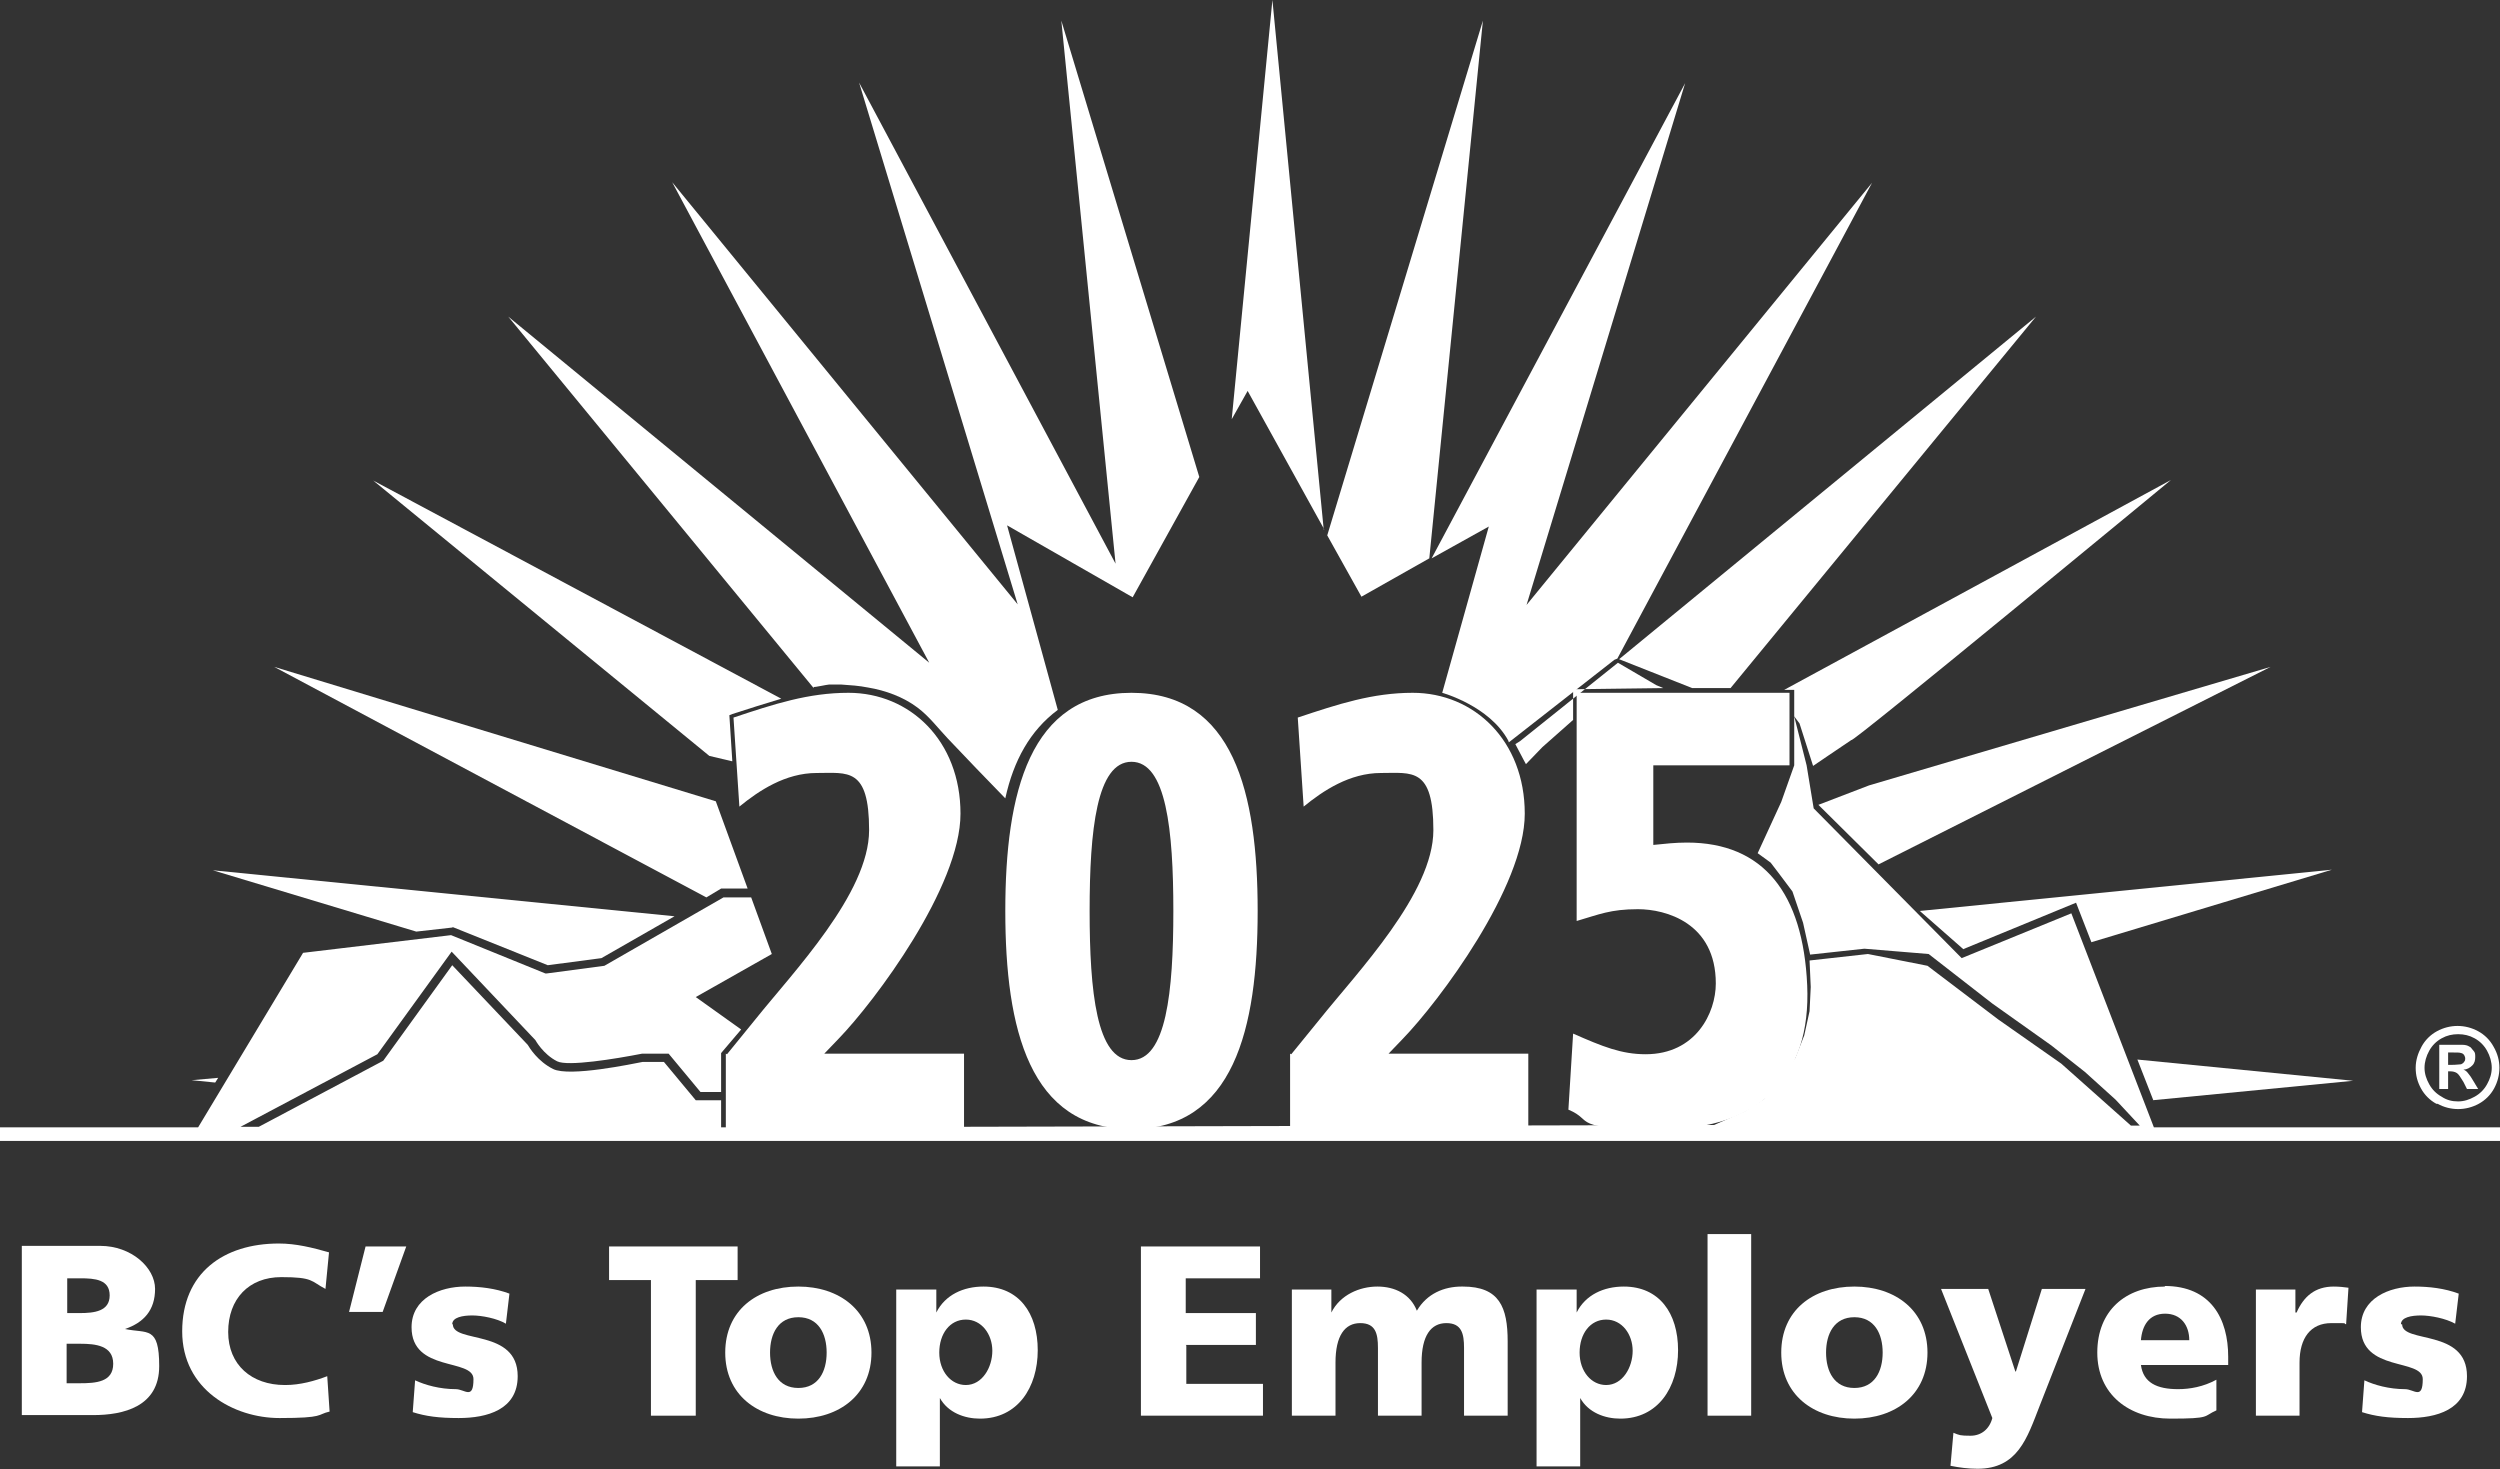
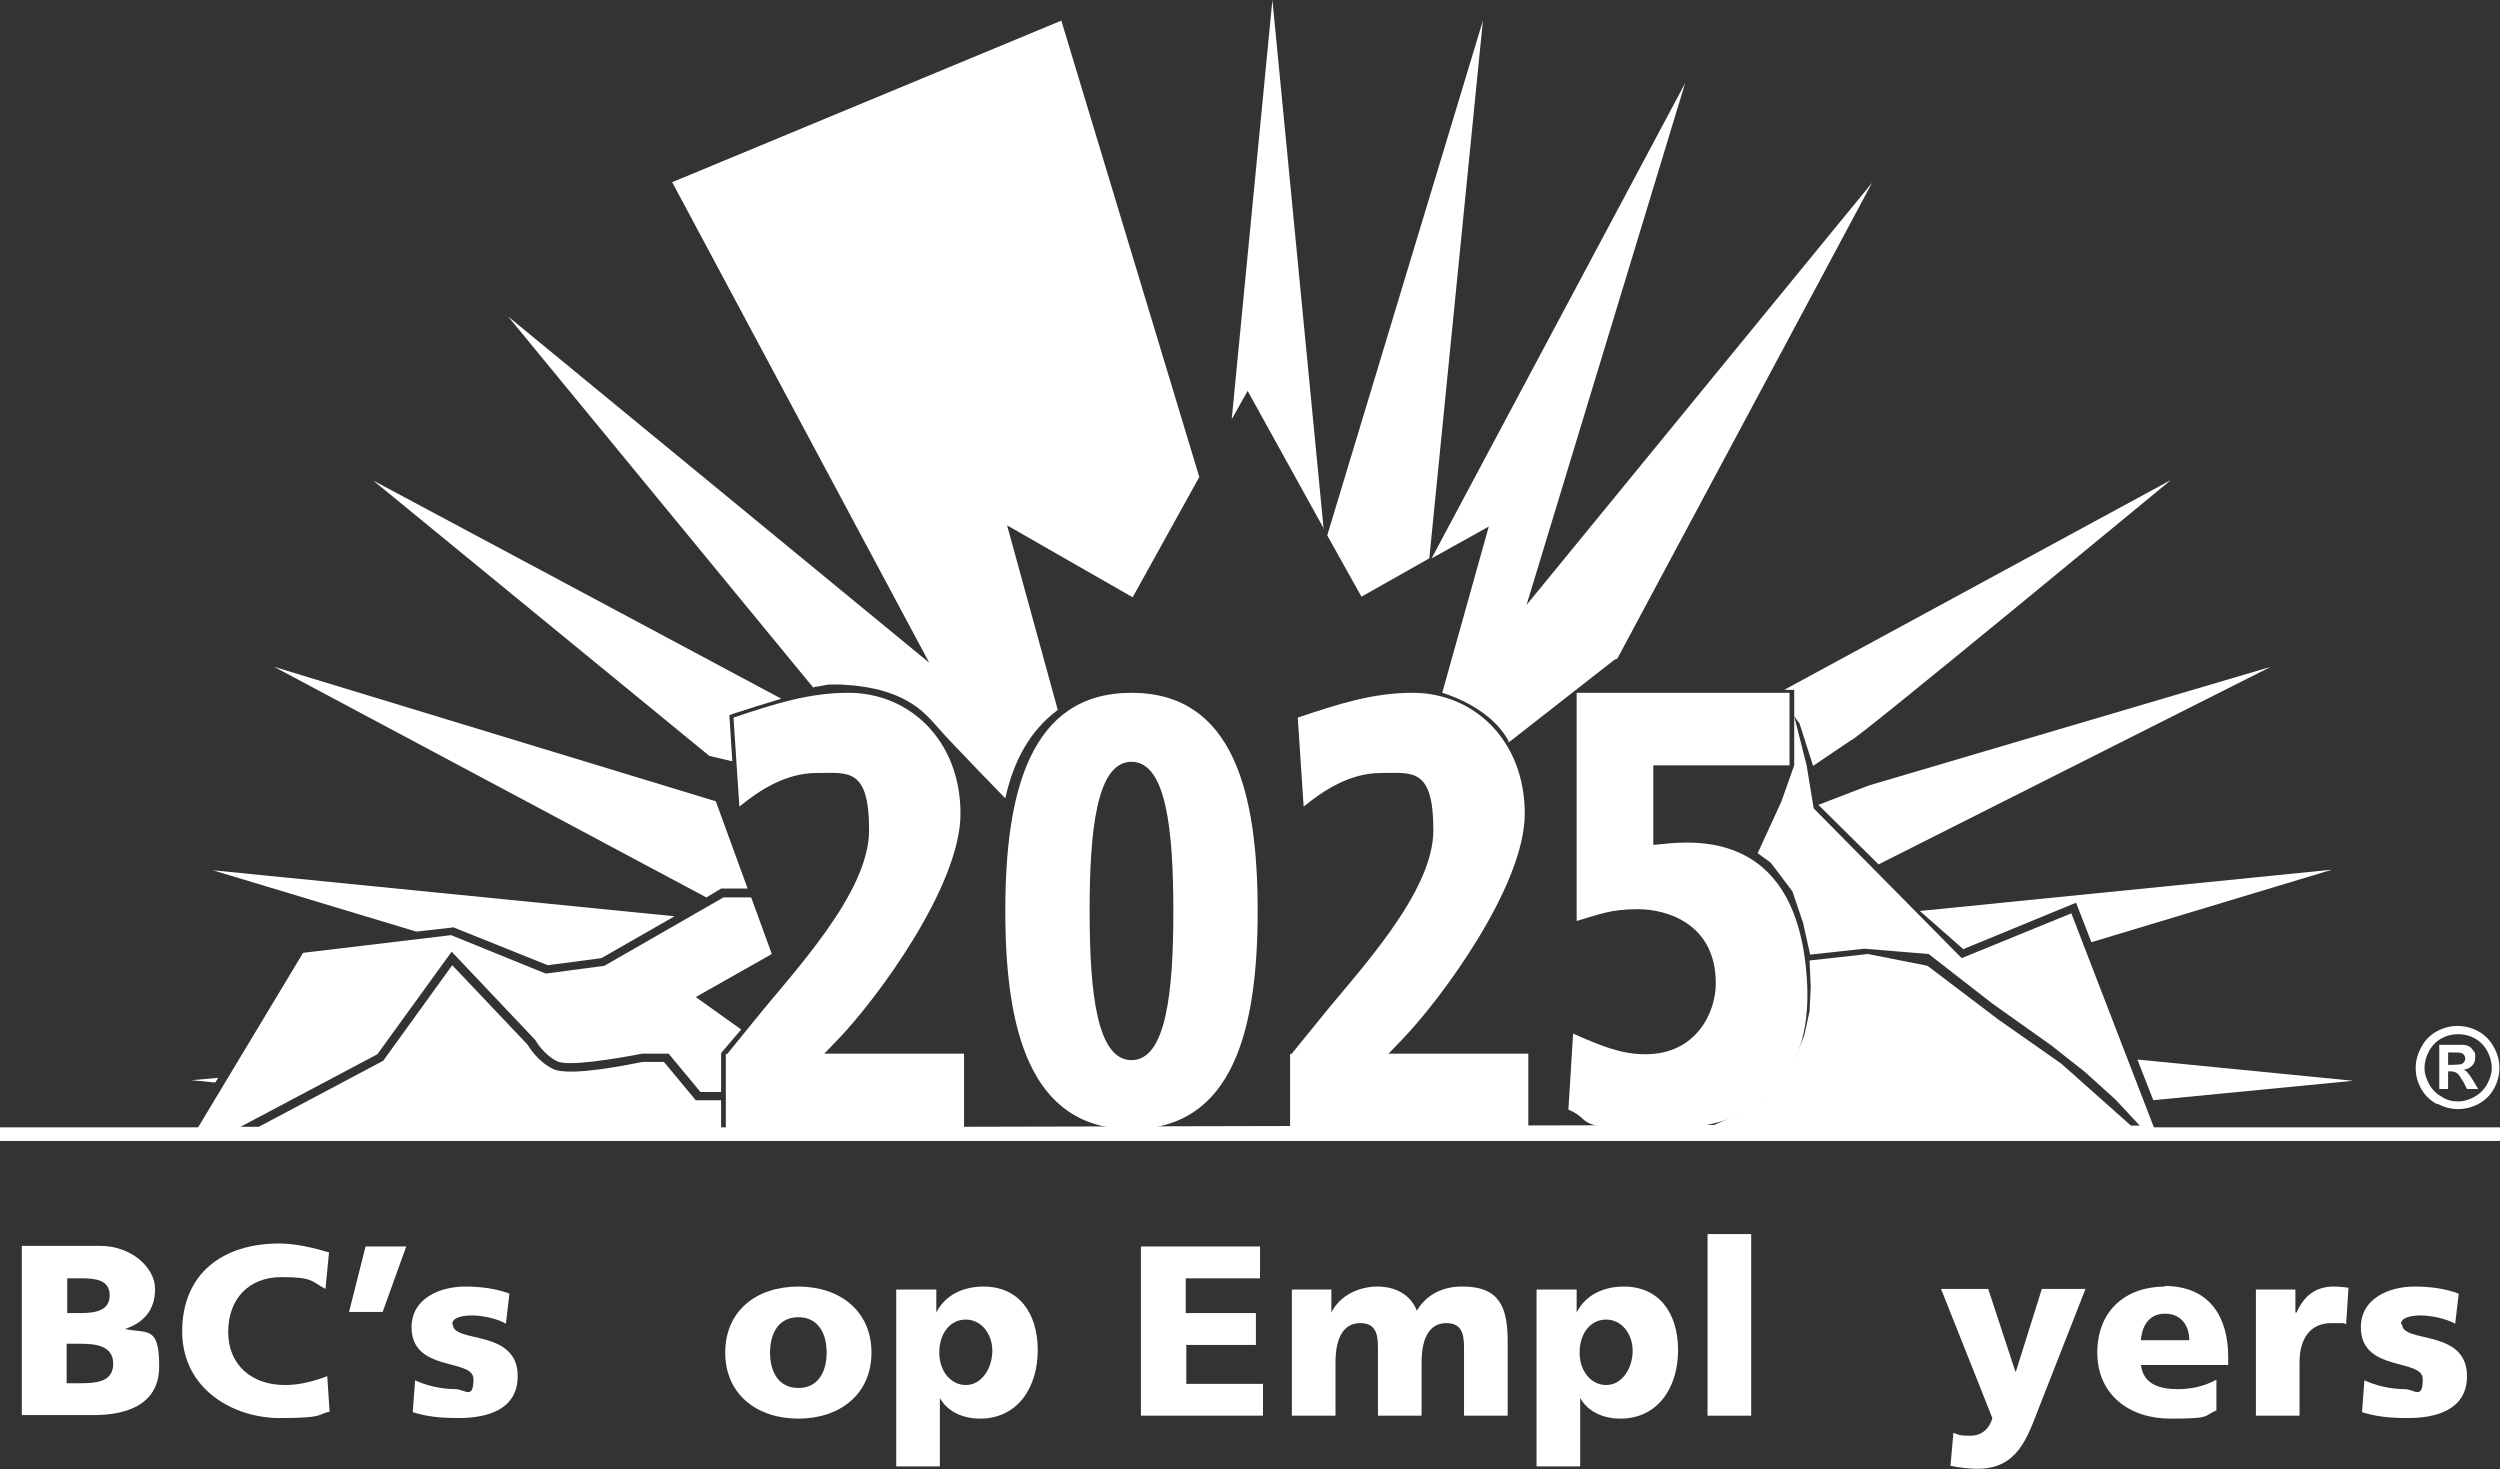
<svg xmlns="http://www.w3.org/2000/svg" version="1.1" viewBox="0 0 424 249.2">
  <rect x="0" y="0" width="424" height="249.2" fill="#333333" stroke="none" />
  <defs>
    <style>
      .cls-1 {
        fill: #fff;
      }
    </style>
  </defs>
  <g>
    <g id="Layer_1">
      <g id="surface1">
-         <path class="cls-1" d="M280.9,116.2l-6.5-3.8-16.6,13.3-.8.5c1.3,2.5,1.8,3.4,1.8,3.4l2.8-2.9,5.2-4.6v-5.2c-.1,0,15.3-.2,15.3-.2h0" />
-         <path class="cls-1" d="M138,116.7l-51.8-63,71.4,58.7L114,30.9l58.6,71.6-26.9-88.5,43.5,81.6L180,3.5l23.4,77.4-11.3,20.4-21.3-12.2,8.6,31.3c-4.7,3.5-7.5,8.6-8.9,15-3.3-3.4-6.6-6.8-9.8-10.2-1.6-1.7-3.2-3.8-5.1-5.2-2.4-1.8-5.4-2.9-8.4-3.4-1.5-.3-3-.4-4.5-.5-.7,0-1.4,0-2.1,0-.3,0-2.5.5-2.6.4" />
+         <path class="cls-1" d="M138,116.7l-51.8-63,71.4,58.7L114,30.9L180,3.5l23.4,77.4-11.3,20.4-21.3-12.2,8.6,31.3c-4.7,3.5-7.5,8.6-8.9,15-3.3-3.4-6.6-6.8-9.8-10.2-1.6-1.7-3.2-3.8-5.1-5.2-2.4-1.8-5.4-2.9-8.4-3.4-1.5-.3-3-.4-4.5-.5-.7,0-1.4,0-2.1,0-.3,0-2.5.5-2.6.4" />
        <path class="cls-1" d="M412,178.2c.5-.9,1.2-1.6,2.1-2.1s1.8-.7,2.8-.7,1.9.2,2.8.7c.9.5,1.6,1.2,2.1,2.1.5.9.8,1.9.8,2.9s-.3,1.9-.8,2.8c-.5.9-1.2,1.6-2.1,2.1-.9.5-1.8.8-2.8.8s-1.9-.2-2.8-.8c-.9-.5-1.6-1.2-2.1-2.1-.5-.9-.8-1.8-.8-2.8s.3-2,.8-2.9ZM413.4,187.2c1.1.6,2.3.9,3.5.9s2.4-.3,3.5-.9c1.1-.6,2-1.5,2.6-2.6s.9-2.3.9-3.5-.3-2.4-1-3.6c-.6-1.1-1.5-2-2.6-2.6-1.1-.6-2.3-.9-3.5-.9s-2.4.3-3.5.9c-1.1.6-2,1.5-2.6,2.6s-1,2.3-1,3.6.3,2.4.9,3.5c.6,1.1,1.5,2,2.6,2.6" />
        <path class="cls-1" d="M415.2,178.5h.6c.9,0,1.4,0,1.6.1.2,0,.4.2.5.3.1.2.2.4.2.6s0,.4-.2.6c-.1.2-.3.3-.5.4-.2,0-.8.1-1.6.1h-.6v-2.1ZM415.2,181.7h.4c.4,0,.8.1,1.1.3.3.2.6.7,1.1,1.5l.6,1.2h1.9l-.9-1.5c-.3-.5-.5-.8-.6-.9-.2-.3-.4-.5-.5-.6-.1-.1-.3-.2-.5-.3.6,0,1.1-.3,1.5-.7.4-.4.5-.9.5-1.4s0-.8-.3-1.1-.4-.6-.7-.7c-.3-.2-.7-.3-1.2-.3-.2,0-1,0-2.4,0h-1.5v7.5h1.5v-3.1" />
        <path class="cls-1" d="M332.9,161l19.2-7.9,2.6,6.7,40.8-12.3-69.9,7,7.4,6.5" />
        <path class="cls-1" d="M318.6,146.6l66.5-33.5-68.1,20.1-8.6,3.3" />
        <path class="cls-1" d="M124.2,129.1l-.5-7.8.5-.2c2.8-.9,5.6-1.8,8.3-2.6l-69.2-37,57,46.7,3.8.9" />
        <path class="cls-1" d="M122.3,150.7h4.5l-5.4-14.8-74.9-22.8,73.3,39.1,2.5-1.5" />
        <path class="cls-1" d="M255.9,125.9l17.9-14,.5-.2,43.2-80.7-58.6,71.6,26.9-88.5-43,80.6,9.7-5.4-7.9,28.2s8,2.2,11.2,8.1" />
        <path class="cls-1" d="M224.5,89.8L215.8,0l-6.9,71.1,2.7-4.8,13,23.5" />
        <path class="cls-1" d="M242.4,94.8L251.5,3.5l-26.4,87.3,5.8,10.4,11.5-6.5" />
        <path class="cls-1" d="M37,182.8l-4.5.4,4,.4.5-.8Z" />
-         <path class="cls-1" d="M293.5,116.7l51.8-63-70.7,58.1,12.4,4.9" />
        <path class="cls-1" d="M287.1,117" />
        <path class="cls-1" d="M76.7,157.2l16.2,6.5,9.1-1.2,12.4-7.1-78.3-7.8,34.5,10.4,6.2-.7" />
        <path class="cls-1" d="M365.1,186.6l34-3.3-36.6-3.6,2.7,6.9Z" />
        <path class="cls-1" d="M290.7,190.8l-168.4.4v-4.6h-4.3l-5.4-6.5h-3.6c-1.6.3-12.4,2.6-15.2,1.2-2.6-1.3-4-3.6-4.3-4.1l-12.8-13.5-11.7,16.2-21.1,11.2h-3.1l23.2-12.3,12.6-17.4,14.2,15s1.3,2.4,3.7,3.6c1.8.9,9.8-.4,14.4-1.3h.1s4.4,0,4.4,0l5.4,6.5h3.5v-6.6l3.4-4-7.7-5.5,12.9-7.3-3.5-9.6h-4.7l-20.2,11.6-9.8,1.3h-.2c0,0-16-6.5-16-6.5l-25.1,3-17.8,29.6H0v2.3h424v-2.3h-58.7l-14-36.3-18.6,7.6-25.1-25.4-1.2-7.3-2.1-8.3v8.3s-2.2,6.2-2.2,6.2l-4,8.7,2.2,1.6,1.3,1.7,2.4,3.2,1.8,5.3,1.2,5.4,9.2-1,10.9.9,10.8,8.4,10,7.1,5.7,4.5,5.2,4.7,4.1,4.4h-1.5c0,0-11.8-10.5-11.8-10.5l-10.7-7.5-12-9.1-10.1-2-9.9,1.1.2,4.5-.2,4.1-.9,4.1-1.5,3.8c-1,1.5-1.9,3-2.9,4.4-.8.9-1.6,1.7-2.4,2.6l-3.3,2.1" />
        <path class="cls-1" d="M13.6,234.6h-2.3v-6.7h2.3c2.6,0,5.6.3,5.6,3.4s-2.9,3.3-5.7,3.3ZM11.4,216.8h2.2c2.5,0,5,.2,5,2.9s-2.6,3-5.1,3h-2.1v-5.9ZM21.2,225.4h0c3.2-1.1,5.1-3.2,5.1-6.8s-4-7.3-9.3-7.3H3.7v28.7h12.1c5.1,0,11.2-1.4,11.2-8.3s-2-5.5-5.8-6.3" />
        <path class="cls-1" d="M48.3,234.9c-5.6,0-9.6-3.4-9.6-9s3.5-9.3,9-9.3,5,.7,7.5,2l.6-6.2c-2.8-.8-5.6-1.5-8.5-1.5-9.4,0-16.4,5-16.4,14.9s8.8,14.7,16.5,14.7,6.3-.6,8.5-1.1l-.4-6c-2.1.8-4.6,1.5-7.1,1.5" />
        <path class="cls-1" d="M59.3,222.5h5.6l4-11.1h-6.9l-2.8,11.1" />
        <path class="cls-1" d="M76.7,224.6c0-1.2,1.8-1.5,3.4-1.5s4.2.5,5.7,1.4l.6-5.1c-2.4-.9-5-1.2-7.5-1.2-4.3,0-9.1,2-9.1,6.9,0,7.7,10.5,5.2,10.5,8.8s-1.5,1.7-3,1.7c-2.7,0-5.2-.7-6.9-1.5l-.4,5.4c2.2.7,4.4,1,7.8,1,4.8,0,10-1.4,10-7.1,0-8.1-11-5.5-11-8.8" />
-         <path class="cls-1" d="M125.1,211.4h-21.8v5.7h7.1v23h7.6v-23h7.1v-5.7" />
        <path class="cls-1" d="M135.4,235.4c-3.4,0-4.8-2.8-4.8-6s1.4-6,4.8-6,4.8,2.8,4.8,6-1.4,6-4.8,6ZM135.4,218.2c-7.1,0-12.4,4.1-12.4,11.2s5.4,11.2,12.4,11.2,12.4-4.1,12.4-11.2-5.4-11.2-12.4-11.2" />
        <path class="cls-1" d="M163.8,234.9c-2.5,0-4.5-2.3-4.5-5.5s1.8-5.6,4.5-5.6,4.5,2.5,4.5,5.3-1.7,5.8-4.5,5.8ZM166.8,218.2c-3.4,0-6.5,1.4-8,4.4h0v-3.9h-6.8v30h7.4v-11.6h0c1.4,2.5,4.2,3.5,6.8,3.5,6.4,0,9.8-5.3,9.8-11.6s-3.2-10.8-9.2-10.8" />
        <path class="cls-1" d="M201.1,228.1h11.9v-5.4h-11.9v-5.9h12.6v-5.4h-20.2v28.7h20.7v-5.4h-13v-6.5" />
        <path class="cls-1" d="M247.9,218.2c-3,0-5.9,1.2-7.6,4.1-1.1-2.8-3.7-4.1-6.7-4.1s-6.3,1.4-7.8,4.4h0v-3.9h-6.7v21.4h7.4v-9c0-4.6,1.6-6.7,4.2-6.7s3,1.8,3,4.2v11.5h7.4v-9c0-4.6,1.6-6.7,4.2-6.7s3,1.8,3,4.2v11.5h7.4v-12.6c0-5.8-1.4-9.3-7.6-9.3" />
        <path class="cls-1" d="M272.4,234.9c-2.5,0-4.5-2.3-4.5-5.5s1.8-5.6,4.5-5.6,4.5,2.5,4.5,5.3-1.7,5.8-4.5,5.8ZM275.4,218.2c-3.4,0-6.5,1.4-8,4.4h0v-3.9h-6.8v30h7.4v-11.6h0c1.4,2.5,4.2,3.5,6.8,3.5,6.4,0,9.8-5.3,9.8-11.6s-3.2-10.8-9.2-10.8" />
        <path class="cls-1" d="M289.6,240.1h7.4v-30.8h-7.4v30.8" />
-         <path class="cls-1" d="M314.5,235.4c-3.4,0-4.8-2.8-4.8-6s1.4-6,4.8-6,4.8,2.8,4.8,6-1.4,6-4.8,6ZM314.5,218.2c-7.1,0-12.4,4.1-12.4,11.2s5.4,11.2,12.4,11.2,12.4-4.1,12.4-11.2-5.4-11.2-12.4-11.2" />
        <path class="cls-1" d="M341.8,232.6h0l-4.6-14h-8l8.7,21.9c-.5,1.9-1.9,3-3.7,3s-1.9-.1-2.9-.5l-.5,5.6c1.5.3,3,.5,4.6.5,6.8,0,8.4-5.2,10.5-10.6l7.8-19.9h-7.4l-4.4,14" />
        <path class="cls-1" d="M363.1,227.3c.2-2.5,1.4-4.5,4.1-4.5s4.1,2,4.1,4.5h-8.2ZM367.2,218.2c-6.7,0-11.5,4.1-11.5,11.2s5.4,11.2,12.4,11.2,5.5-.4,7.8-1.4v-5.2c-2.2,1.2-4.5,1.6-6.5,1.6-3.6,0-5.9-1.1-6.3-4.1h14.8v-1.4c0-6.4-2.9-12-10.8-12" />
        <path class="cls-1" d="M389.3,222.6h0v-3.9h-6.7v21.4h7.4v-9c0-4.2,1.9-6.7,5.4-6.7s1.7,0,2.5.2l.4-6.2c-.7-.1-1.6-.2-2.5-.2-3.2,0-5.1,1.7-6.3,4.4" />
        <path class="cls-1" d="M407.2,224.6c0-1.2,1.8-1.5,3.4-1.5s4.2.5,5.8,1.4l.6-5.1c-2.4-.9-5-1.2-7.5-1.2-4.3,0-9.1,2-9.1,6.9,0,7.7,10.5,5.2,10.5,8.8s-1.5,1.7-3,1.7c-2.7,0-5.2-.7-6.9-1.5l-.4,5.4c2.2.7,4.4,1,7.8,1,4.8,0,10-1.4,10-7.1,0-8.1-11-5.5-11-8.8" />
        <path class="cls-1" d="M306.4,132.1" />
        <path class="cls-1" d="M314,125.5c-.4,1,54.2-44.1,54.2-44.1l-65.6,35.6h1.7v4.5s.9,1.2.9,1.2l2.3,7.2,2.5-1.7h0" />
        <path class="cls-1" d="M275.3,191.3l9.5-7.5v7.4h-9.5Z" />
        <path class="cls-1" d="M123.3,178.8l4.8-5.9c6.4-8,19.3-21.4,19.3-32.1s-3.6-9.7-8.9-9.7-9.8,3-13.1,5.7l-1-15.1c6.9-2.3,12.7-4.2,19.5-4.2,10.4,0,19,8.1,19,20.5s-14.5,31.8-20.7,38.2l-2.4,2.5h23.7v12.7h-40.4v-12.7" />
        <path class="cls-1" d="M191.9,179.8c5.9,0,7.1-11.6,7.1-25.3s-1.2-25.3-7.1-25.3-7.1,11.6-7.1,25.3,1.2,25.3,7.1,25.3ZM191.9,117.5c17.3,0,21.4,17,21.4,37s-4.1,37-21.4,37-21.4-17-21.4-37,4.1-37,21.4-37" />
        <path class="cls-1" d="M219,178.8l4.8-5.9c6.4-8,19.3-21.4,19.3-32.1s-3.6-9.7-8.9-9.7-9.8,3-13.1,5.7l-1-15.1c6.9-2.3,12.7-4.2,19.5-4.2,10.4,0,19,8.1,19,20.5s-14.5,31.8-20.7,38.2l-2.4,2.5h23.7v12.7h-40.4v-12.7" />
      </g>
      <path class="cls-1" d="M267.3,117.5h36.2v12.3h-23.1v13.5c1.9-.2,3.8-.4,5.7-.4,13,0,19.7,8.6,20.4,24.2s-8.1,24.4-24.4,24.4-11.5-1.4-16.1-3.3l.8-12.9c5,2.2,8.2,3.5,12.3,3.5,8.5,0,11.9-7,11.9-12,0-10.3-8.5-12.6-13.2-12.6s-6.6.9-10.4,2v-38.7Z" />
    </g>
  </g>
</svg>